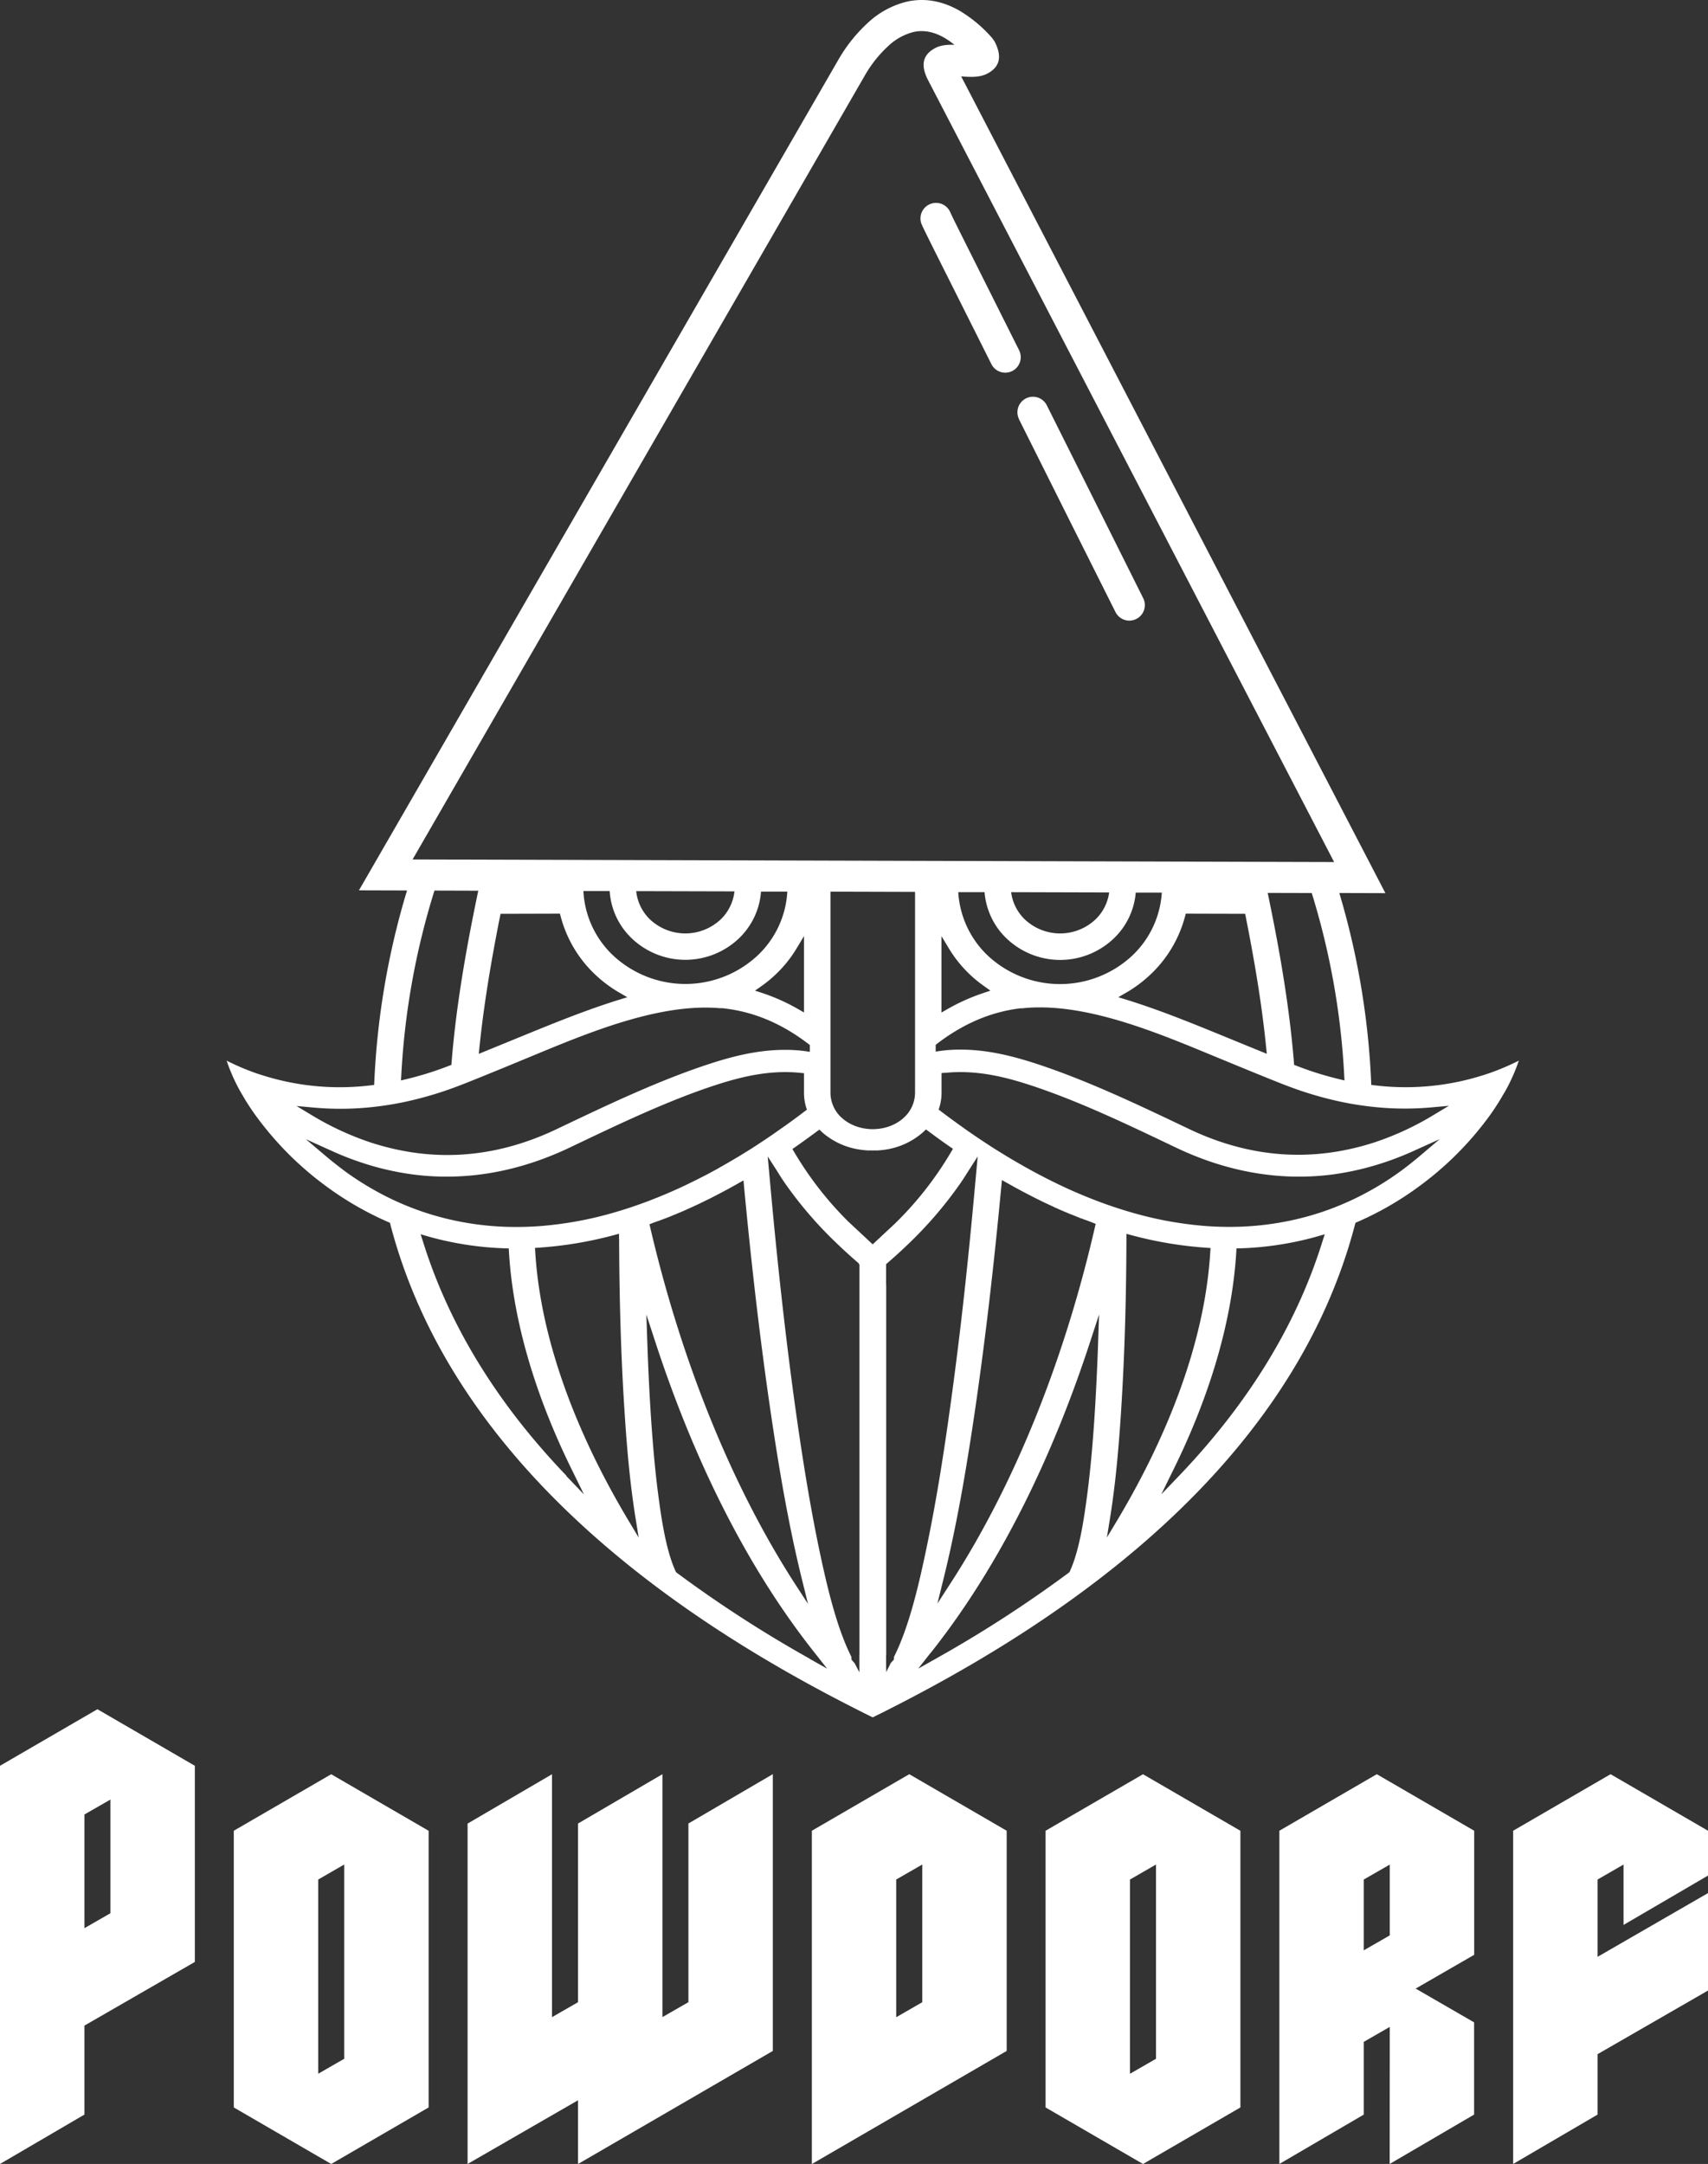
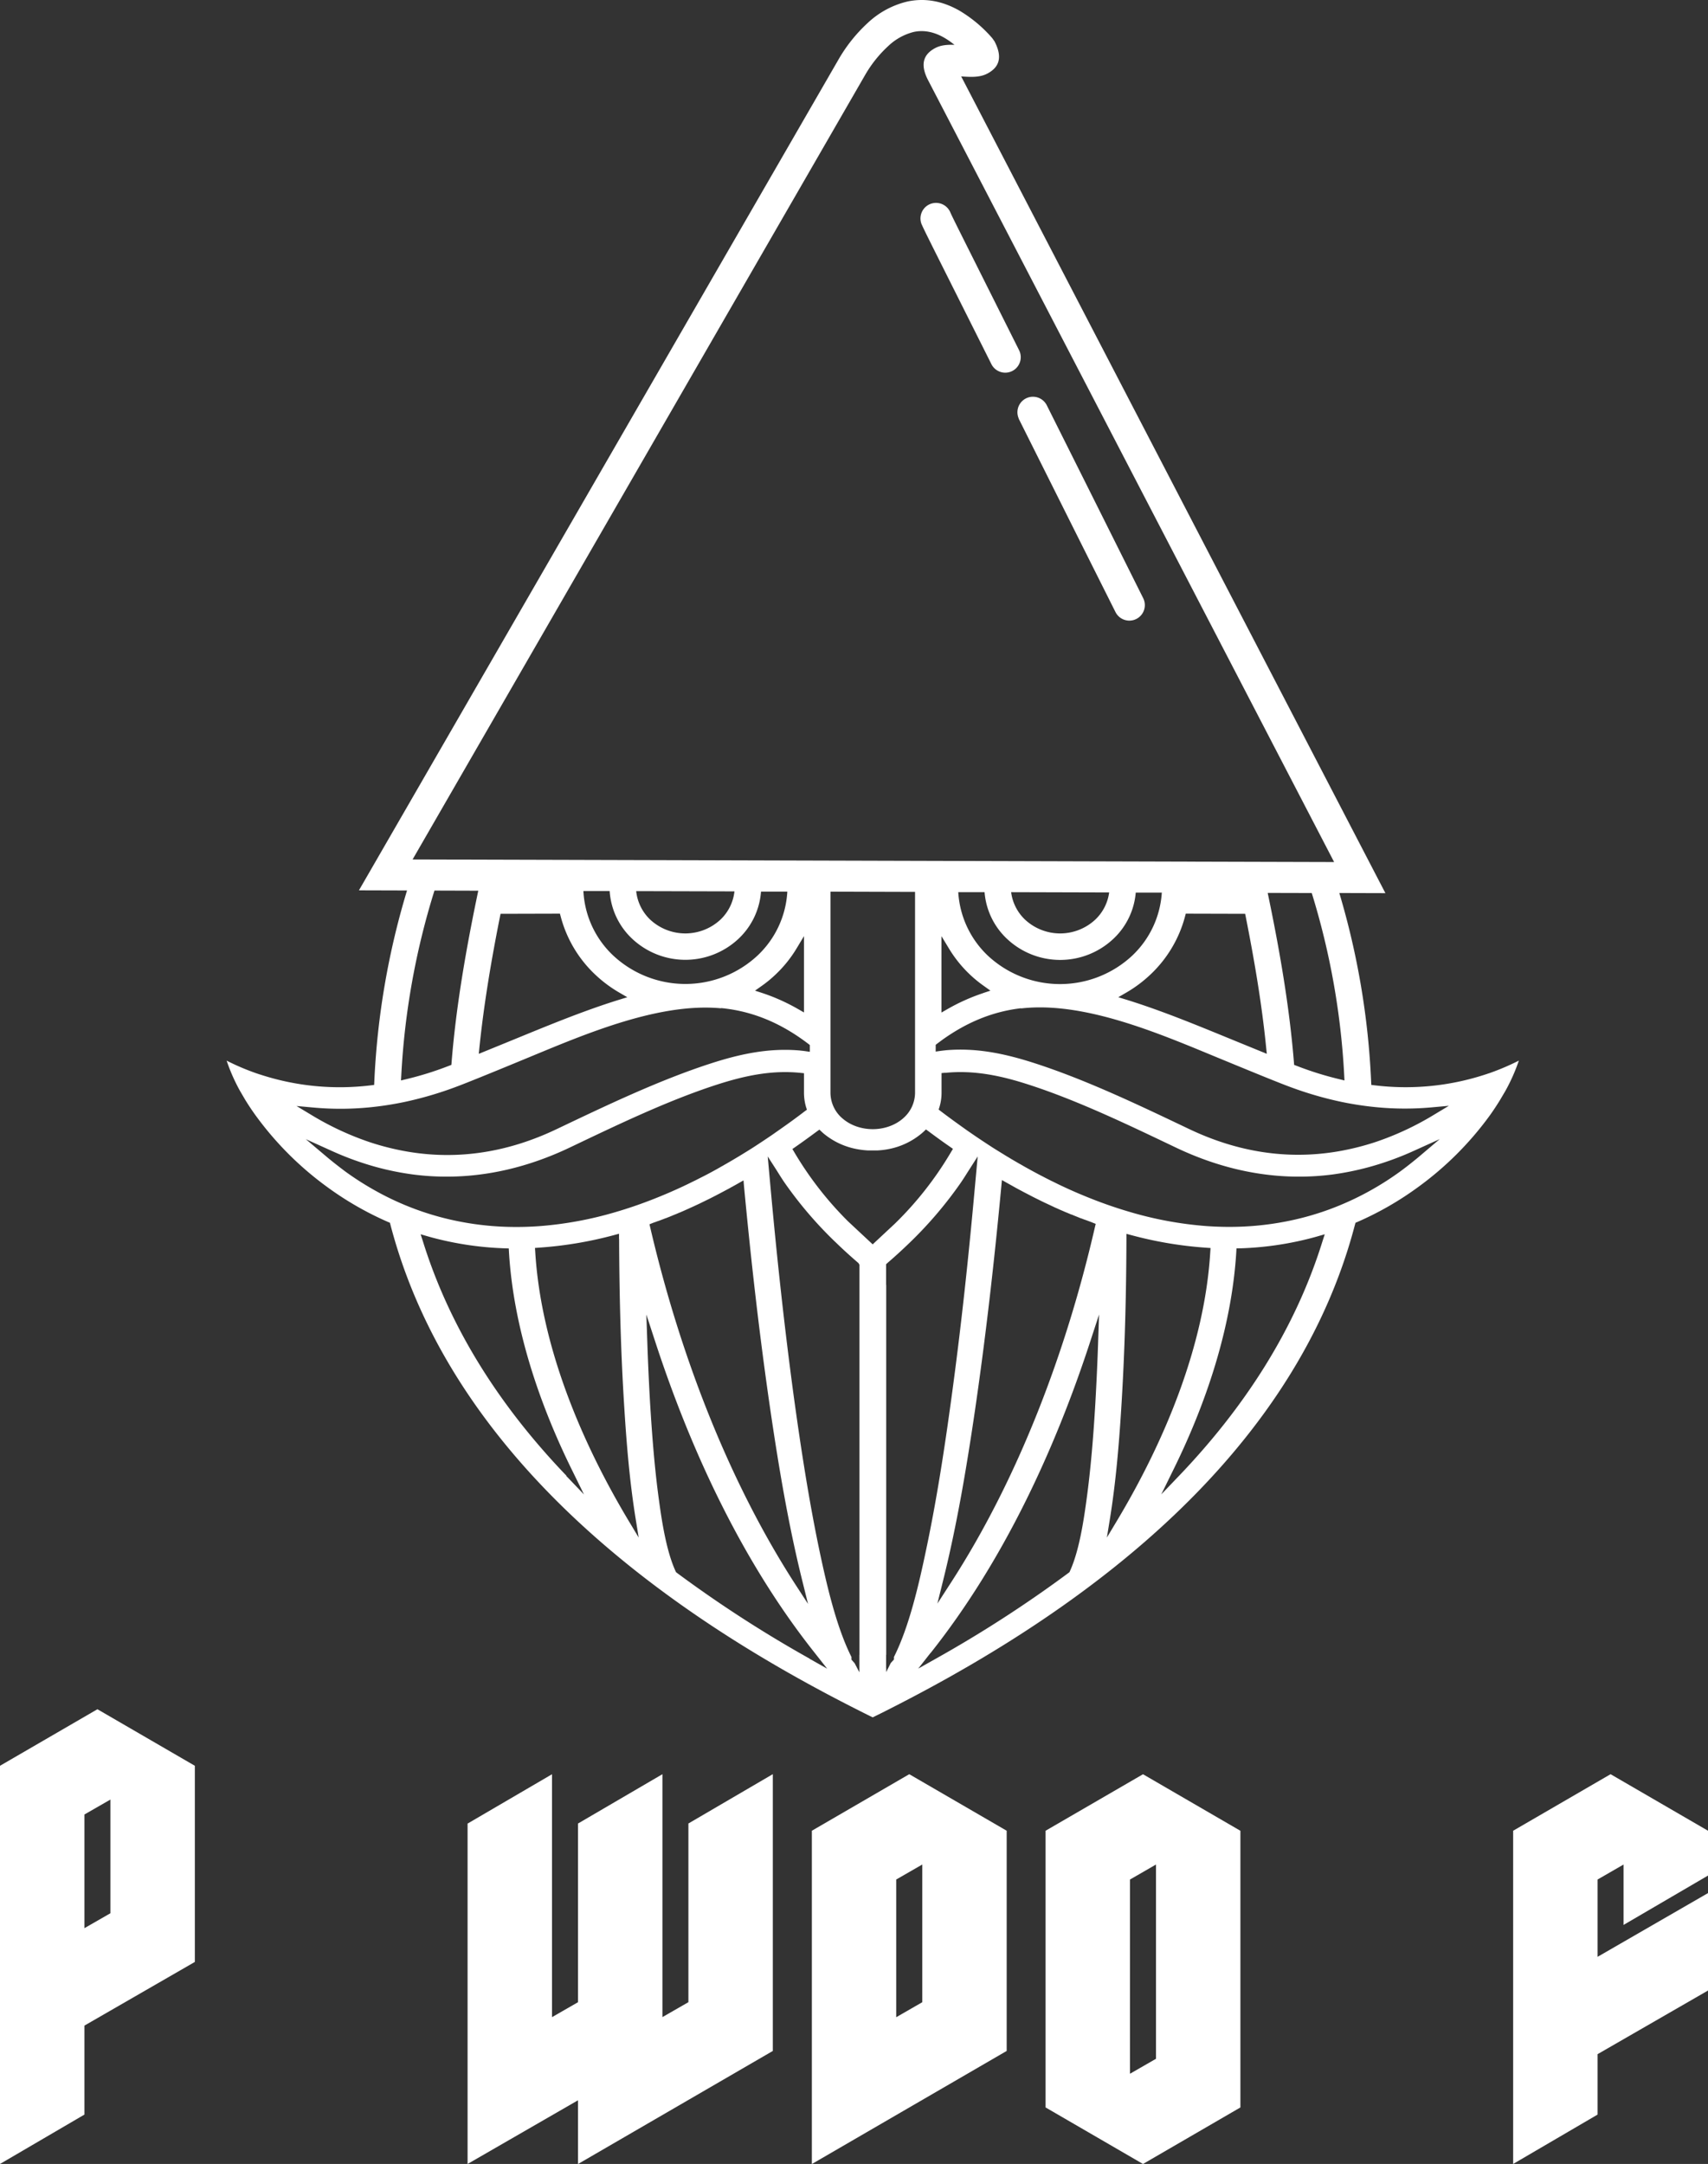
<svg xmlns="http://www.w3.org/2000/svg" viewBox="0 0 755.27 956.76">
  <rect x="0" y="0" width="755.27" height="956.76" fill="#333333" stroke="none" />
  <defs>
    <style>.cls-1,.cls-2{fill:#fff;}.cls-1{fill-rule:evenodd;}</style>
  </defs>
  <g id="Layer_2" data-name="Layer 2">
    <g id="Layer_1-2" data-name="Layer 1">
      <path class="cls-1" d="M182.44,380l407.5,1.14L410.41,35.48c-3.8-7.31-1.86-11.62,3.23-14.28h0c2.49-1.29,5.39-1.48,8.42-1.37a34.52,34.52,0,0,0-4.45-3.11c-5-2.9-9.55-3.45-13.53-2.6a25.27,25.27,0,0,0-11.28,6.22,54,54,0,0,0-10.28,12.87L182.44,380ZM407.58,99.27a6.87,6.87,0,0,1,12.65-5.38c.71,1.68,3.72,7.67,11.65,23.5l18.76,37.46A6.85,6.85,0,1,1,438.39,161l-18.78-37.46c-8.2-16.36-11.31-22.56-12-24.25Zm42.94,85.85A6.86,6.86,0,0,1,462.79,179l20.56,41.1h0l22.17,44.38a6.85,6.85,0,0,1-12.26,6.13c-15.26-30.42-18.77-37.45-22.23-44.37h0l-20.55-41.09Zm-114,209a31.83,31.83,0,0,1-9.84,20.84,34.36,34.36,0,0,1-47.24,0,31.67,31.67,0,0,1-9.85-21l-11.61,0a42,42,0,0,0,13.09,28.43,46.8,46.8,0,0,0,64,0,42,42,0,0,0,13.08-28.18l-11.63,0ZM281.32,394a20.29,20.29,0,0,0,6.19,12.59,22.82,22.82,0,0,0,31.08,0,20.21,20.21,0,0,0,6.18-12.48L281.32,394Zm-69.83-.19-19.37-.06a330.88,330.88,0,0,0-14.67,81.64l-.13,2.31,2.28-.55a143,143,0,0,0,18.54-5.77l1.46-.56.09-1.09c2-25.19,6.57-51,11.8-75.92Zm-31.52-.1-21.25-.06,212-367.23a68.23,68.23,0,0,1,13-16.29A38.66,38.66,0,0,1,401.31.66c7.05-1.48,14.85-.63,23.16,4.17a59.55,59.55,0,0,1,14.32,12.06l1,1.42c3.78,7.31,1.83,11.62-3.28,14.27-3.33,1.73-7.39,1.49-11.48,1.2L612.62,394.89l-20.38-.06a343.72,343.72,0,0,1,14.07,83.38l.07,1.47,1.69.2a113.06,113.06,0,0,0,48.61-4.77c.32-.11.77-.22,1.09-.37l.78-.24a109.5,109.5,0,0,0,13.08-5.57,81.41,81.41,0,0,1-5.94,13.38h0l-2.36,4c-1.46,2.38-3,4.72-4.64,7a143,143,0,0,1-31.54,31.49,140.59,140.59,0,0,1-27,15.51l-.76.32-.23.83c-15.9,60.81-55.46,110.06-103.56,149.15-.77.62-1.55,1.24-2.33,1.88-30.9,24.76-65.21,45.55-100.49,63.39-2.29,1.18-4.56,2.3-6.88,3.42-2.26-1.1-4.54-2.24-6.86-3.42-35.3-17.83-69.61-38.63-100.5-63.39-.78-.63-1.57-1.26-2.32-1.88-48.1-39.1-87.67-88.34-103.58-149.15l-.21-.83-.76-.32a141,141,0,0,1-27-15.51,142.92,142.92,0,0,1-31.53-31.49c-1.66-2.28-3.21-4.62-4.68-7l-2.34-4a81.18,81.18,0,0,1-5.91-13.37,105.35,105.35,0,0,0,13.07,5.57,9.43,9.43,0,0,0,.94.31c.28.12.63.21.92.3a113,113,0,0,0,48.61,4.77l1.69-.2.08-1.47A344.17,344.17,0,0,1,180,393.66Zm400.08,1.13-19.48-.05c5.15,24.6,9.6,50.08,11.6,74.94l.08,1.09,1.48.56a143.68,143.68,0,0,0,18.54,5.77l2.25.55-.12-2.31a330.26,330.26,0,0,0-14.35-80.55Zm-66.22-.19-11.61,0a31.64,31.64,0,0,1-9.81,20.36,34.32,34.32,0,0,1-47.21,0,31.72,31.72,0,0,1-9.83-20.56l-11.63,0a42.11,42.11,0,0,0,13,28,46.82,46.82,0,0,0,64,0,42,42,0,0,0,13-27.71Zm-23.37-.07-43.34-.12a20.24,20.24,0,0,0,6.14,12.13,22.8,22.8,0,0,0,31.07,0,20.22,20.22,0,0,0,6.13-12Zm-85.83-.24-37.4-.11v69.27h0v8.77l0,6.84v4.13a15,15,0,0,0,5.07,11.06l.43.36c7.26,6.11,19.13,6.11,26.39,0,.13-.1.26-.23.38-.34a15,15,0,0,0,5.13-11.08v-4.14l0-6.82v-8.78h0V394.29ZM358.07,733.38a548,548,0,0,1-58.79-38l-.34-.27-.19-.4c-4-8.7-6-21.49-7.3-31-2-14.4-3.11-29.07-4-43.59q-.76-13.32-1.21-26.65l-.43-12.28,3.82,11.68c15.87,48.65,38.69,97.68,70.62,137.9l5.51,7-7.73-4.35Zm-2.55-258.87v8.68a22.77,22.77,0,0,0,.92,6.31l.37,1.14-1,.73q-5,3.83-10.22,7.48c-1.41,1-2.85,2-4.28,3-2.76,1.89-5.57,3.74-8.37,5.56-2,1.28-4.07,2.53-6.1,3.78l-1.33.79-.24.14-1.05.63-2.59,1.51-.31.19-.34.18-1.25.72-.84.47-1.74,1-2.55,1.4-2.52,1.34-.65.33L309,521.12l-1.49.76-.88.43-.12.06-.62.3c-6.16,3.06-12.47,5.78-18.9,8.25-4.76,1.81-9.56,3.45-14.45,4.88a162,162,0,0,1-34.19,6.33,141.54,141.54,0,0,1-15.28.26,129.35,129.35,0,0,1-26.95-3.9,125,125,0,0,1-29.65-11.78,131.38,131.38,0,0,1-13.94-8.87c-2.65-2-5.23-4-7.75-6.1l-9.55-8.07,11.39,5.15a132.43,132.43,0,0,0,19.9,7.21,124.2,124.2,0,0,0,15.82,3.21c24.16,3.2,47.67-1.43,69.58-11.86,20.61-9.82,42.88-20.58,64.59-27.66,12.34-4,24.45-6.7,37.47-5.37l1.58.16Zm-105,178C222,622.82,199.27,588.28,187,548.8l-1-3.08,3.1.89c1.14.34,2.29.64,3.45.94a142.74,142.74,0,0,0,30.82,4.38l1.6.05.09,1.58c2,33.42,13.39,67.16,28.17,97l5,10.18-7.85-8.2ZM336.69,436a53.25,53.25,0,0,0,6.46-5.32,54.42,54.42,0,0,0,9.14-11.42l3.23-5.37v33.75l-2.6-1.49a87,87,0,0,0-15.76-7.08L333.87,438l2.82-2ZM212,463.06c2-19.3,5.27-38.63,9.06-57.64l.28-1.39,26.26-.07.35,1.3A54.18,54.18,0,0,0,263,430.71a57.58,57.58,0,0,0,10.94,8.2l3.45,2-3.81,1.17c-16.63,5.17-33,12.07-49.13,18.66l-12.73,5.2.28-2.87Zm61.77,84.73c.09,25.1.73,50.35,2.34,75.4,1,15.85,2.36,32,4.87,47.68l1.44,8.93L277.74,672c-21-35.15-38.55-77.16-41.06-118.52l-.12-1.72,1.73-.13a172.71,172.71,0,0,0,33.27-5.56l2.17-.59v2.27Zm17.07-7.87.05,0,.27-.09.85-.32,0,0,1.74-.66.46-.19.1,0,.43-.17,1.31-.52.81-.33.32-.13.21-.09.37-.16.17-.07.4-.15,0,0,1.19-.49,1.07-.47.08,0,.43-.19.13-.06,1.18-.51.83-.38.32-.14.22-.09.37-.17,2-.91,3.07-1.42.85-.42,2.89-1.41.14-.07.58-.28,2.39-1.22,1.2-.62.2-.11.54-.28,2.32-1.23,1.1-.59.11-.05.4-.22.19-.1.39-.21.24-.13.31-.18.27-.16.29-.15.34-.18,2.48-1.39,2.33-1.32.23,2.67c3.11,33,6.85,66.08,11.65,98.9,3.7,25.2,8,50.87,14.15,75.6l2.5,10.08-5.66-8.71C321.32,653.48,300.2,597,287.54,542.75l-.34-1.45,1.68-.68.82-.28.78-.29.33-.13ZM411.56,730.78c31.92-40.22,54.76-89.25,70.62-137.9L486,581.2l-.42,12.28c-.29,8.88-.71,17.77-1.21,26.65-.85,14.52-2,29.19-4,43.59-1.3,9.47-3.28,22.26-7.28,31l-.19.4-.35.27a547.91,547.91,0,0,1-58.78,38l-7.73,4.35,5.5-7Zm6.34-256.43c13-1.33,25.15,1.33,37.49,5.37,21.72,7.08,44,17.84,64.59,27.66,21.89,10.43,45.4,15.06,69.56,11.86A125.54,125.54,0,0,0,605.38,516a132.71,132.71,0,0,0,19.89-7.21l11.37-5.15-9.52,8.07c-2.54,2.1-5.11,4.15-7.77,6.1a130.24,130.24,0,0,1-13.93,8.87,127.91,127.91,0,0,1-17.5,8c-4,1.47-8,2.71-12.13,3.77a129.63,129.63,0,0,1-27,3.9,141.48,141.48,0,0,1-15.27-.26,162.25,162.25,0,0,1-34.19-6.33c-4.88-1.43-9.7-3.07-14.46-4.88-6.41-2.46-12.72-5.18-18.88-8.25l-.59-.29-.21-.09L462.72,521l-3.29-1.7L457,518l-2.44-1.34-1.79-1-1.39-.81-.55-.29-1.92-1.12-1.31-.76-1-.6-.29-.18-1.3-.77c-2-1.25-4.09-2.5-6.1-3.78-2.8-1.82-5.62-3.67-8.37-5.56-1.45-1-2.87-1.95-4.3-3-3.43-2.43-6.86-4.93-10.22-7.48l-.94-.73.35-1.14a21.7,21.7,0,0,0,.92-6.31v-8.68l1.58-.16Zm130.53,77.58a142.47,142.47,0,0,0,30.81-4.38c1.15-.3,2.3-.6,3.45-.94l3.11-.89-1,3.08c-12.25,39.48-35,74-63.44,103.72l-7.85,8.2,5-10.18c14.8-29.82,26.14-63.56,28.17-97l.08-1.58,1.61-.05ZM434.7,439.1a87.51,87.51,0,0,0-15.78,7.08l-2.6,1.49V413.92l3.25,5.37A55,55,0,0,0,435.17,436l2.79,2-3.26,1.08Zm63.25-.19a57.58,57.58,0,0,0,10.94-8.2A54.44,54.44,0,0,0,524,405.26l.34-1.3,26.26.07.28,1.39c3.77,19,7.08,38.35,9,57.64l.3,2.87-12.72-5.2c-16.13-6.59-32.51-13.49-49.14-18.66l-3.81-1.17,3.45-2Zm2.35,107.2a172.53,172.53,0,0,0,33.24,5.56l1.76.13-.12,1.72c-2.5,41.36-20.07,83.37-41.06,118.52l-4.66,7.76,1.45-8.93c2.5-15.69,3.87-31.83,4.87-47.68,1.59-25.05,2.25-50.3,2.32-75.4v-2.27l2.2.59ZM458.83,530.2l1.54.78.15.07,1.19.58,2.55,1.19,1.41.66h0l.79.38,1.17.51.43.2.13.07,2.34,1,.19.1.38.15.17.07,1.07.44,1.13.49.06,0,.46.18.07,0,.46.19.11.06,2.29.92.2.09.35.14.2.07.37.16.12,0,1.06.41.6.22.05,0,1.11.41h0l1,.38,0,0,.16.05,1,.4,1.38.55-.35,1.45C471.66,597,450.55,653.48,420.15,700.28L414.51,709l2.5-10.08c6.17-24.73,10.46-50.4,14.16-75.6,4.79-32.82,8.52-65.88,11.62-98.9l.26-2.67,3.57,2,1.21.67.4.23.21.12.36.19.23.15.32.16.3.17.25.13.35.19.2.11,1.66.88.13.08,1.68.87,3.2,1.66,1.1.55.58.28Zm-65,12.57-7.93,7.4L375,540a152.33,152.33,0,0,1-23.79-30.61l-.81-1.37,1.32-.92c3.17-2.21,6.31-4.49,9.43-6.8l1.18-.86,1.05,1c.28.25.55.51.86.76A32.14,32.14,0,0,0,378.62,508a37,37,0,0,0,5,.64l.54,0h2.95l0,0h.6l.49,0a36.22,36.22,0,0,0,5-.64,32.28,32.28,0,0,0,14.35-6.88c.31-.25.58-.51.86-.76l1.05-1,1.18.86c3.1,2.31,6.23,4.59,9.43,6.8l1.32.92-.82,1.37A151.77,151.77,0,0,1,395.73,541l-1.88,1.76Zm1.47,189.79v1.16l-1.42,1.57-2,4v-1.72l-.05,0v-5.86l.05-.08V568.11l-.05,0v-9.16l.64-.58q4.41-3.79,8.62-7.82l0,0A178.41,178.41,0,0,0,424.8,523c1.27-1.84,2.48-3.8,3.69-5.7l3.84-6-1.4,15.29c-2.75,30.31-6,60.65-10.12,90.81-3.07,22.62-6.55,45.4-11.27,67.74-3.08,14.7-7.42,33.92-14.22,47.42ZM380,731.71l0,.08v5.86l0,0v1.72l-2.08-4-1.4-1.57v-1.16c-6.81-13.5-11.13-32.72-14.24-47.42C357.6,662.8,354.11,640,351,617.4c-4.08-30.16-7.36-60.5-10.13-90.81l-1.39-15.29,3.86,6c1.19,1.9,2.4,3.86,3.67,5.7a176.25,176.25,0,0,0,22.23,26l.11.09c3.21,3.14,6.55,6.17,10,9.14l.27.24.41.7v8.84l0,0v163.6Zm-61.12-286,1.56.15c.32.06.63.09,1,.14,12.31,1.63,23.25,6.4,33.35,13.57.9.64,1.77,1.29,2.64,1.94l.68.53v3l-2-.29c-.71-.1-1.41-.18-2.14-.25l-.35-.05c-13.67-1.19-26.39,1.55-39.36,5.75-22.95,7.43-46.47,18.72-68.23,29.08-21,10-43.23,13.83-66.22,9.82a114.87,114.87,0,0,1-16-4,129.41,129.41,0,0,1-26.22-12.2l-6.47-3.9,7.54.69a131.09,131.09,0,0,0,24.82-.1,143.85,143.85,0,0,0,15-2.29,159.17,159.17,0,0,0,18-4.92c2.76-.93,5.49-1.94,8.2-3,2.29-.9,4.57-1.81,6.87-2.74q9-3.64,18-7.37c26-10.67,60.32-26.17,89.27-23.47Zm132.52.15,1.55-.15c29-2.7,63.22,12.8,89.28,23.47,6,2.47,12,4.94,18,7.37,2.32.93,4.58,1.84,6.88,2.74,2.71,1.06,5.44,2.07,8.2,3a159.17,159.17,0,0,0,18,4.92,144.66,144.66,0,0,0,15,2.29,131.1,131.1,0,0,0,24.82.1l7.55-.69-6.48,3.9A129.16,129.16,0,0,1,608.05,505a115.81,115.81,0,0,1-16,4c-23,4-45.23.19-66.23-9.82-21.75-10.36-45.26-21.65-68.23-29.08-13-4.2-25.68-6.94-39.35-5.75l-.37.05c-.7.07-1.41.16-2.11.25l-2,.29v-3l.69-.53c.87-.65,1.74-1.3,2.62-1.94,10.13-7.17,21.05-11.94,33.39-13.57.31-.05.65-.08,1-.14Z" />
      <path class="cls-2" d="M0,780.71l43.08-25,43.08,25v86.73L37.33,895.59v39.34L0,956.76Zm37.33,21.54v50.26l11.49-6.6V795.65Z" />
-       <path class="cls-2" d="M146.46,784.45l43.08,25V931.77l-43.08,25-43.08-25V809.43ZM140.71,831v85.87l11.49-6.61V824.37Z" />
      <path class="cls-2" d="M206.76,806.27l37.34-21.82v107.4l11.48-6.6v-79l37.34-21.82v107.4l11.49-6.6v-79l37.33-21.82V906.79l-86.16,50V928.61l-48.82,28.15Z" />
      <path class="cls-2" d="M359,809.43l43.07-25,43.08,25v97.36l-86.15,50Zm48.82,75.82V824.37L396.3,831v60.88Z" />
      <path class="cls-2" d="M505.43,784.45l43.07,25V931.77l-43.07,25-43.08-25V809.43ZM499.68,831v85.87l11.49-6.61V824.37Z" />
-       <path class="cls-2" d="M614.55,896.16l-11.49,6.61v32.16l-37.33,21.83V809.43l43.08-25,43.07,25v54.86L626,879.22l25.84,14.93v40.78l-37.33,21.83ZM603.06,831v31.3l11.49-6.6v-31.3Z" />
      <path class="cls-2" d="M669.11,809.43l43.08-25,43.08,25v19.82l-37.34,21.82v-26.7L706.44,831v34.18L755.27,837v43.08l-48.83,28.14v26.71l-37.33,21.83Z" />
    </g>
  </g>
</svg>